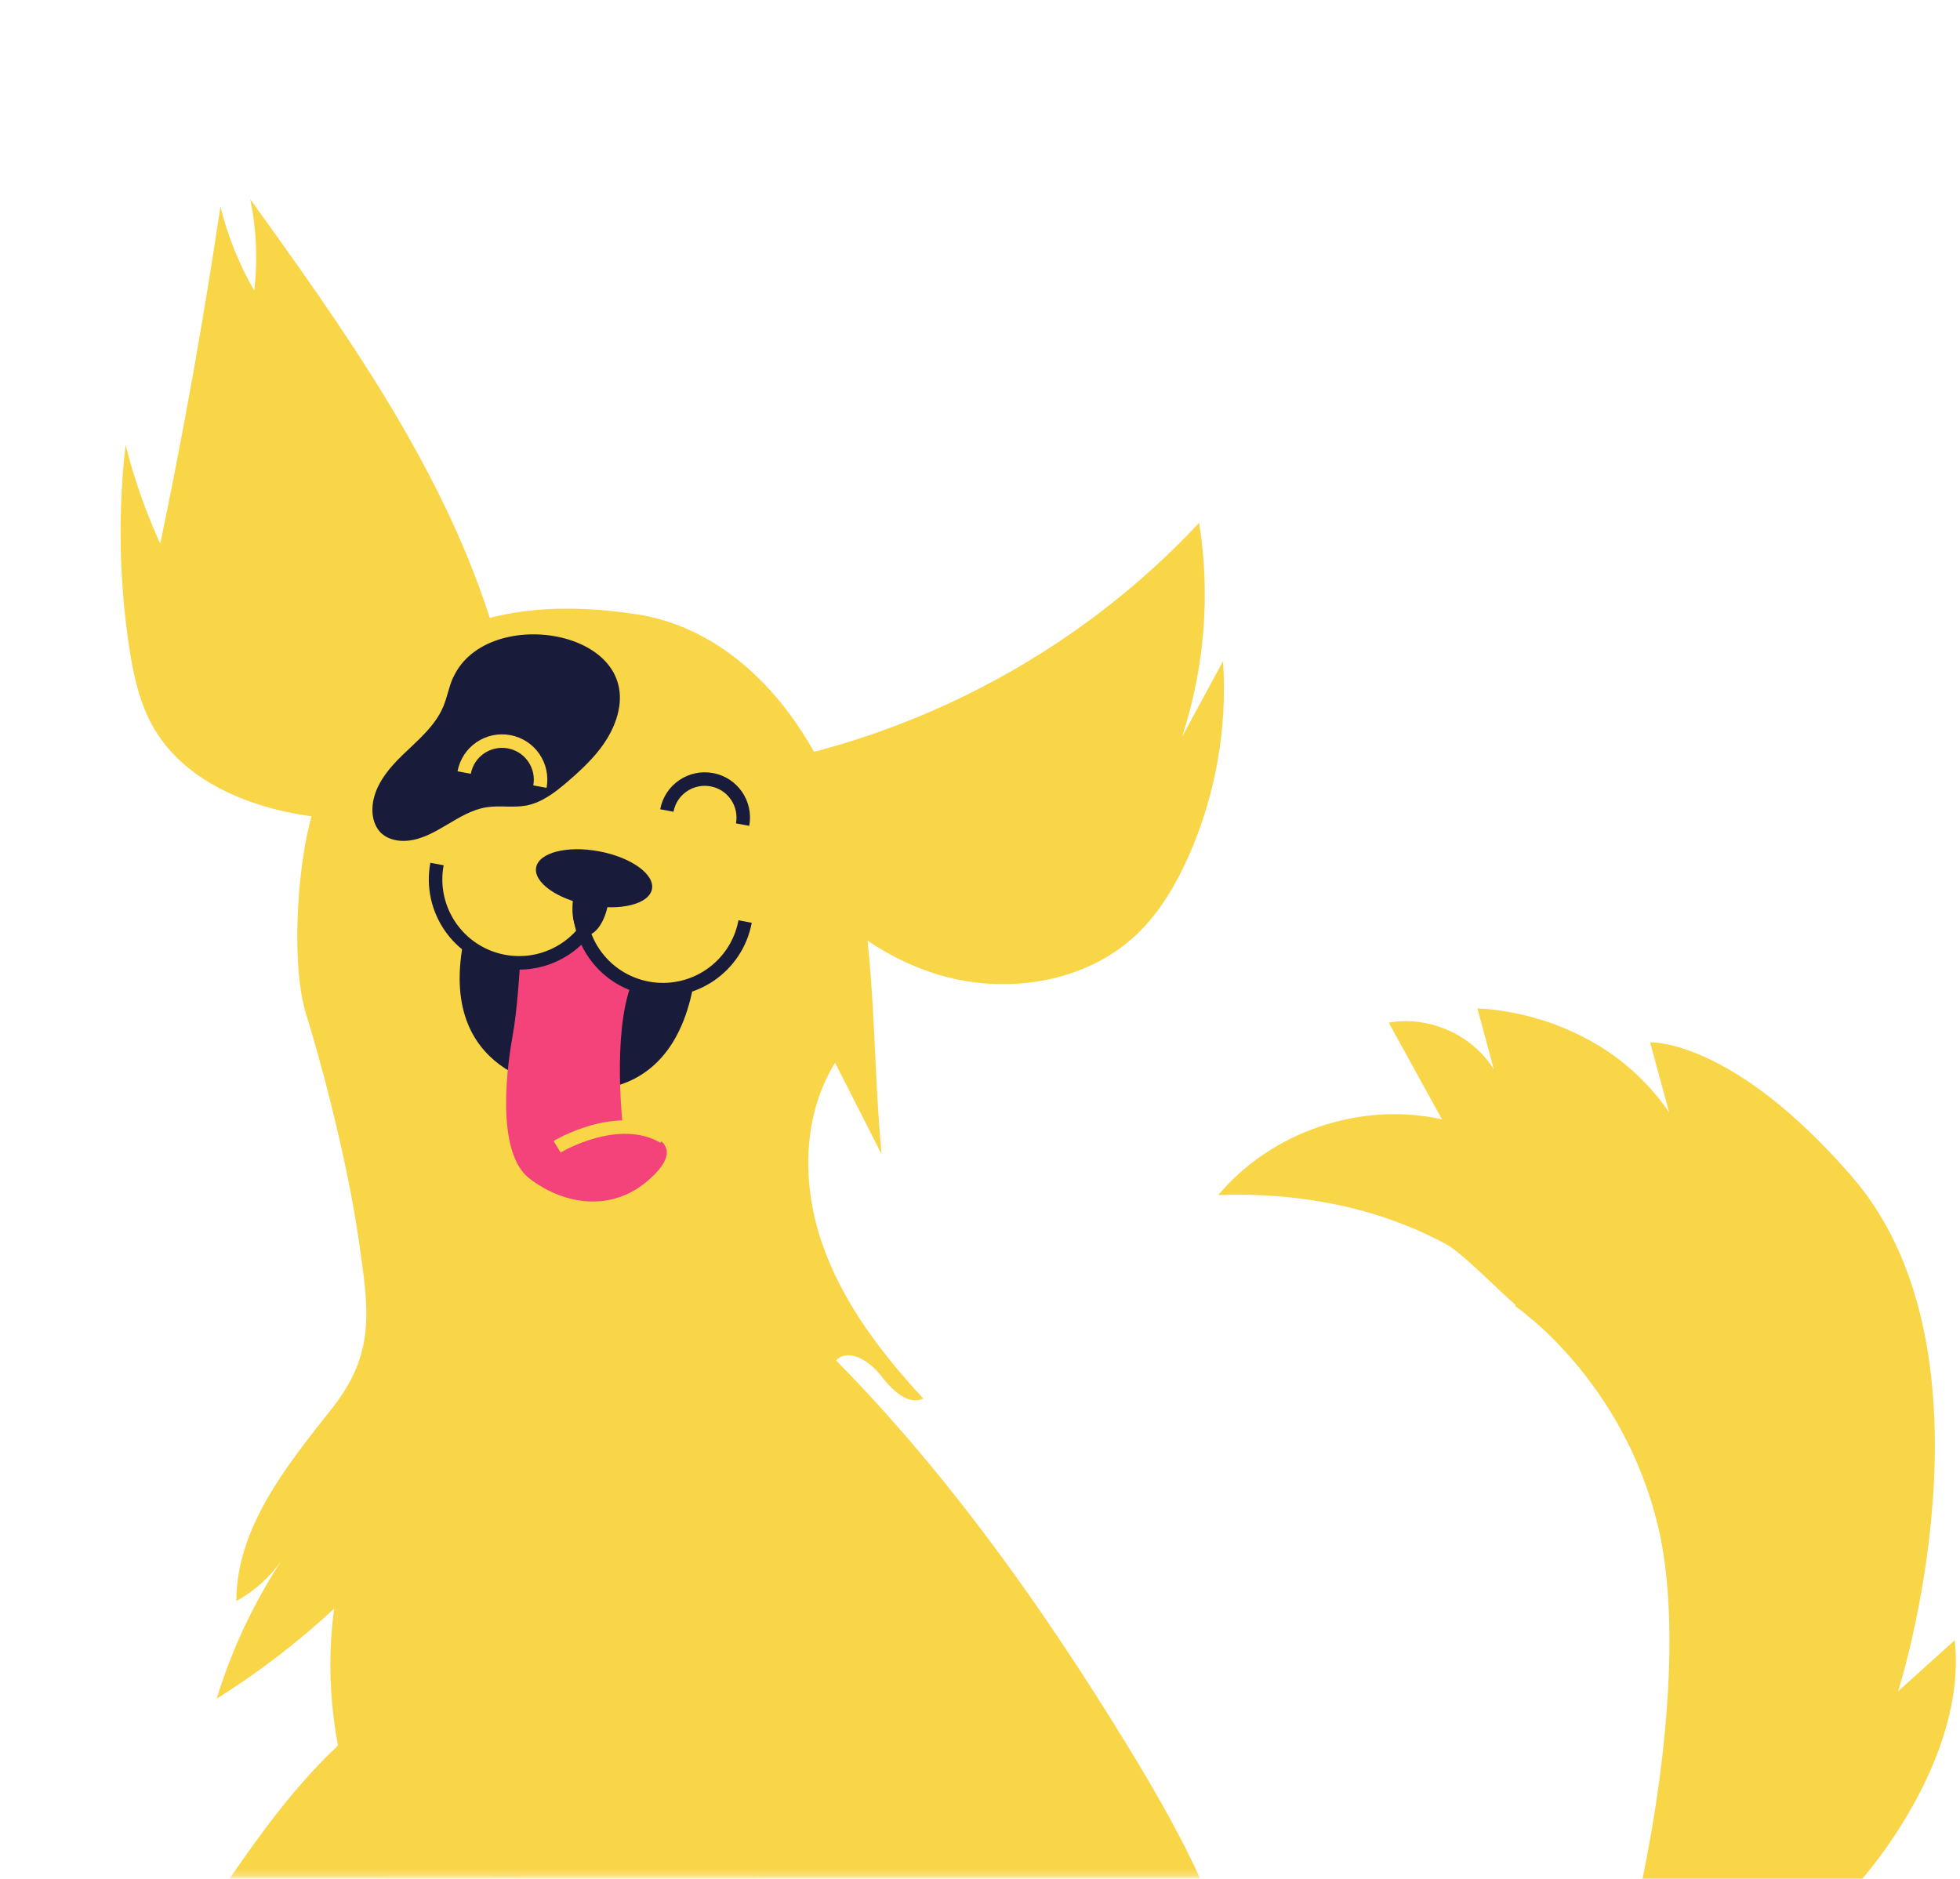
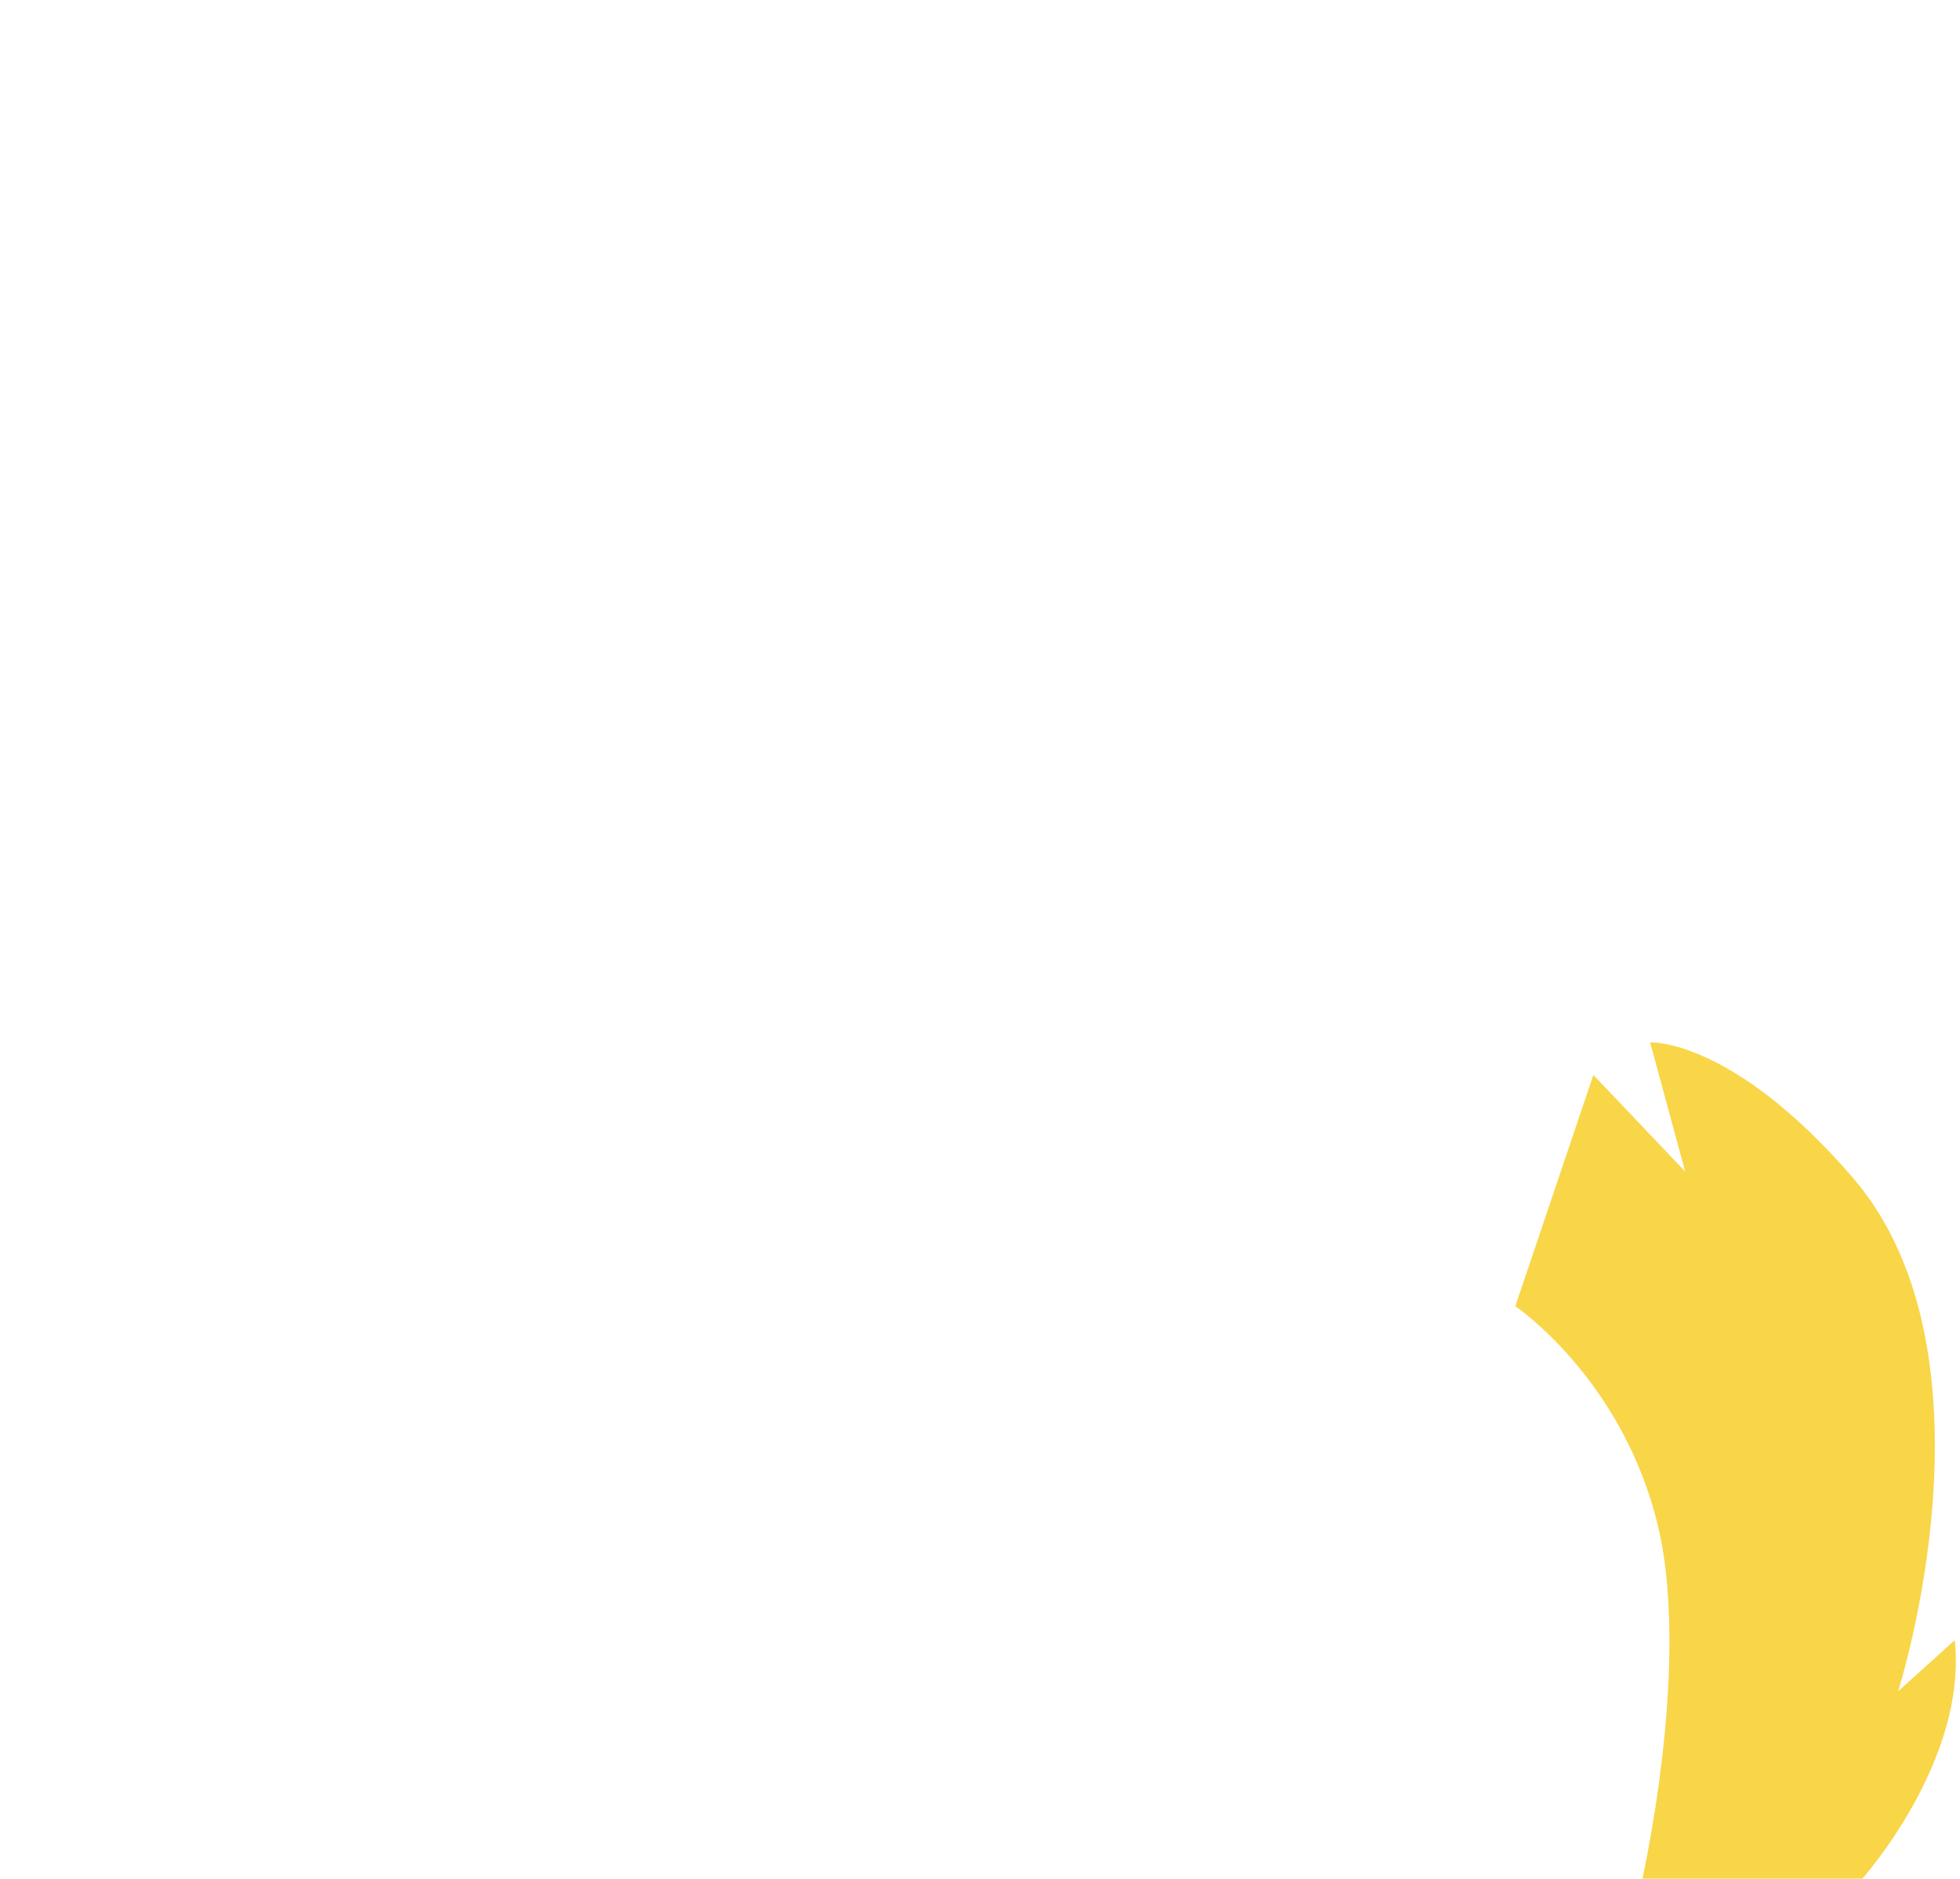
<svg xmlns="http://www.w3.org/2000/svg" width="290" height="278" viewBox="0 0 290 278" fill="none">
  <g clip-path="url(#clip0_2089_143)">
    <mask id="mask0_2089_143" style="mask-type:luminance" maskUnits="userSpaceOnUse" x="0" y="0" width="204" height="278">
-       <path d="M203.662 0.206H0.388V277.742H203.662V0.206Z" fill="white" />
-     </mask>
+       </mask>
    <g mask="url(#mask0_2089_143)">
      <path d="M80.105 302.865C58.565 289.614 46.01 263.078 49.443 238.039C44.092 243.016 38.252 247.489 32.059 251.374C34.264 244.177 37.478 237.299 41.601 231.009C39.868 233.448 37.579 235.483 34.971 236.929C34.971 226.149 42.342 216.968 49.039 208.526C55.737 200.067 54.542 193.728 53.011 183.049C51.597 173.296 48.249 159.591 45.32 150.19C43.082 142.993 43.957 129.389 45.758 122.09C48.417 111.378 53.684 104.988 61.577 97.269C69.47 89.551 83.572 89.181 94.477 90.947C110.145 93.486 121.235 108.318 125.509 123.587C129.784 138.856 128.926 155.017 130.44 170.807C128.151 166.3 125.863 161.777 123.557 157.27C118.694 165.106 118.626 175.23 121.622 183.957C124.617 192.685 130.356 200.185 136.616 206.962C134.227 208.038 131.871 205.533 130.255 203.464C128.639 201.396 125.526 199.412 123.709 201.312C140.369 218.263 154.219 237.77 166.639 258.033C175.625 272.68 184.09 288.454 185.016 305.606C185.336 311.559 184.595 317.933 180.859 322.608C175.928 328.779 167.261 330.326 159.386 330.73C124.887 332.513 106.695 324.474 80.795 301.638" fill="#F9D548" />
      <path d="M22.854 107.914C20.616 104.131 19.69 99.725 19.051 95.369C17.62 85.599 17.452 75.644 18.58 65.84C19.842 70.851 21.558 75.745 23.712 80.453C27.162 63.923 30.124 47.275 32.615 30.576C33.692 34.932 35.375 39.119 37.613 43.003C38.151 38.497 37.95 33.906 37.024 29.466C50.891 48.771 64.977 68.463 72.347 91.048C76.084 102.516 75.764 118.122 61.409 120.594C48.669 122.797 29.956 119.888 22.854 107.897V107.914Z" fill="#F9D548" />
      <path d="M106.762 113.968C133.57 110.319 158.982 97.152 177.426 77.359C179.109 87.919 178.234 98.884 174.885 109.058C176.904 105.324 178.941 101.574 180.96 97.841C181.633 107.763 179.833 117.853 175.76 126.933C173.909 131.036 171.587 134.971 168.355 138.099C160.597 145.616 148.363 147.348 138.097 144.002C127.832 140.655 119.468 132.836 113.628 123.755" fill="#F9D548" />
      <path d="M98.668 119.938C99.24 116.844 102.219 114.809 105.315 115.381C108.412 115.953 110.448 118.929 109.876 122.023" stroke="#181B39" stroke-width="2" stroke-miterlimit="10" />
      <path d="M68.696 138.705C68.696 138.705 75.124 147.584 86.484 138.705L82.327 160.852C82.327 160.852 64.32 159.305 68.696 138.705Z" fill="#181B39" />
-       <path d="M102.723 145.078C102.723 145.078 93.518 151.031 86.147 138.638L81.99 160.785C81.99 160.785 99.324 165.846 102.723 145.078Z" fill="#181B39" />
      <path d="M76.942 142.657C76.942 142.657 76.555 149.401 75.882 153.05C75.208 156.699 73.071 170.404 78.372 174.423C83.673 178.442 90.489 179.199 95.638 174.894C104.07 167.848 92.189 167.058 92.189 167.058C92.189 167.058 90.522 153.066 93.451 145.55C93.451 145.55 86.888 142.876 87.123 137.612C87.123 137.612 82.916 142.237 76.975 142.64L76.942 142.657Z" fill="#F4427A" />
      <path d="M67.063 100.196C66.424 101.592 66.188 103.122 65.599 104.534C64.388 107.444 61.83 109.529 59.575 111.715C57.303 113.901 55.148 116.592 55.098 119.753C55.081 120.964 55.418 122.208 56.225 123.1C57.218 124.176 58.8 124.546 60.264 124.411C64.505 124.041 67.736 120.14 71.944 119.467C73.896 119.148 75.932 119.568 77.884 119.198C80.24 118.744 82.226 117.18 84.043 115.616C86.837 113.212 89.58 110.538 90.926 107.107C96.379 93.267 72.112 89.148 67.08 100.213L67.063 100.196Z" fill="#181B39" />
      <path d="M68.679 114.321C69.251 111.227 72.23 109.192 75.326 109.764C78.422 110.336 80.459 113.312 79.887 116.407" stroke="#F9D548" stroke-width="2" stroke-miterlimit="10" />
      <path d="M88.957 132.399C87.695 139.109 81.25 143.515 74.535 142.27C67.82 141.009 63.411 134.569 64.657 127.859" stroke="#181B39" stroke-width="2" stroke-miterlimit="10" />
      <path d="M110.246 136.368C108.984 143.077 102.538 147.483 95.823 146.239C89.109 144.977 84.7 138.537 85.945 131.827" stroke="#181B39" stroke-width="2" stroke-miterlimit="10" />
      <path d="M82.428 169.698C82.428 169.698 91.415 164.249 98.23 168.251" stroke="#F9D548" stroke-width="2" stroke-miterlimit="10" />
      <path d="M89.94 133.91C90.453 131.171 89.736 128.739 88.338 128.478C86.94 128.216 85.391 130.224 84.878 132.963C84.365 135.702 85.083 138.134 86.481 138.395C87.878 138.657 89.427 136.648 89.94 133.91Z" fill="#181B39" />
-       <path d="M96.464 131.565C96.876 129.365 93.374 126.864 88.641 125.979C83.909 125.094 79.739 126.16 79.327 128.36C78.915 130.56 82.417 133.061 87.149 133.946C91.881 134.831 96.052 133.765 96.464 131.565Z" fill="#181B39" />
      <path d="M21.037 296.795C17.839 301.083 14.591 305.422 12.656 310.416C10.384 316.302 10.064 322.726 9.997 329.032C9.93 336.01 10.132 343.006 10.636 349.968C10.855 352.978 11.158 356.106 12.774 358.645C14.389 361.184 17.721 362.9 20.481 361.706C22.989 360.629 24.099 357.72 24.823 355.08C26.944 347.328 27.987 339.29 27.903 331.268C27.869 327.989 27.684 324.542 29.131 321.599C30.158 319.514 31.908 317.882 33.624 316.302C44.698 306.111 55.771 295.92 66.844 285.747C69.15 283.628 71.523 281.391 72.566 278.431C76.504 267.131 64.606 245.875 52.086 256.469C39.801 266.845 30.629 283.964 21.037 296.795Z" fill="#F9D548" />
      <path d="M64.219 316.84C61.897 323.213 59.423 329.587 58.11 336.229C55.62 348.791 57.353 361.891 60.853 374.217C61.594 376.823 62.452 379.497 64.236 381.532C66.02 383.567 68.982 384.828 71.523 383.853C74.804 382.608 75.865 378.572 76.521 375.125C83.286 339.727 96.059 305.489 114.116 274.295C117.045 269.233 120.141 264.188 121.891 258.622C123.641 253.039 123.911 246.749 121.285 241.536C113.763 226.637 96.211 232.809 88.049 243.302C84.784 247.489 83.69 252.736 82.327 257.764C79.769 267.08 77.211 276.413 74.451 285.679C71.338 296.156 67.989 306.565 64.253 316.84H64.219Z" fill="#F9D548" />
    </g>
    <mask id="mask1_2089_143" style="mask-type:luminance" maskUnits="userSpaceOnUse" x="172" y="134" width="64" height="89">
      <path d="M235.637 134.249H172.192V222.114H235.637V134.249Z" fill="white" />
    </mask>
    <g mask="url(#mask1_2089_143)">
-       <path d="M213.894 184.075C203.696 178.559 191.865 176.407 180.253 176.844C188.112 167.444 201.407 162.954 213.356 165.644C210.73 160.869 208.105 156.093 205.48 151.334C211.42 150.258 217.882 153.133 221.029 158.262C220.222 155.252 219.414 152.259 218.606 149.249C226.347 149.534 233.264 154.932 236.949 161.743C239.81 167.057 240.904 173.077 241.106 179.047C241.258 183.52 242.049 195.191 238.834 198.621C232.944 204.927 219.279 186.984 213.877 184.058L213.894 184.075Z" fill="#F9D548" />
-     </g>
+       </g>
    <path d="M224.21 193.291C224.21 193.291 240.164 204.053 245.347 225.965C248.443 239.048 246.946 259.042 243.008 278.112H275.453C275.453 278.112 291.155 260.606 289.219 242.714L280.839 250.281C280.839 250.281 296.792 200.471 274.057 174.17C256.302 153.638 244.152 154.243 244.152 154.243L249.335 173.363L235.754 159.069L224.21 193.274V193.291Z" fill="#F9D548" />
-     <path d="M218.623 149.249C218.623 149.249 241.274 149.266 250.597 171.278C259.921 193.291 247.215 189.911 247.215 189.911L235.839 167.175L218.64 149.249H218.623Z" fill="#F9D548" />
  </g>
  <defs>
    <clipPath id="clip0_2089_143">
      <rect width="289" height="384" fill="white" transform="translate(0.388 0.206)" />
    </clipPath>
  </defs>
</svg>